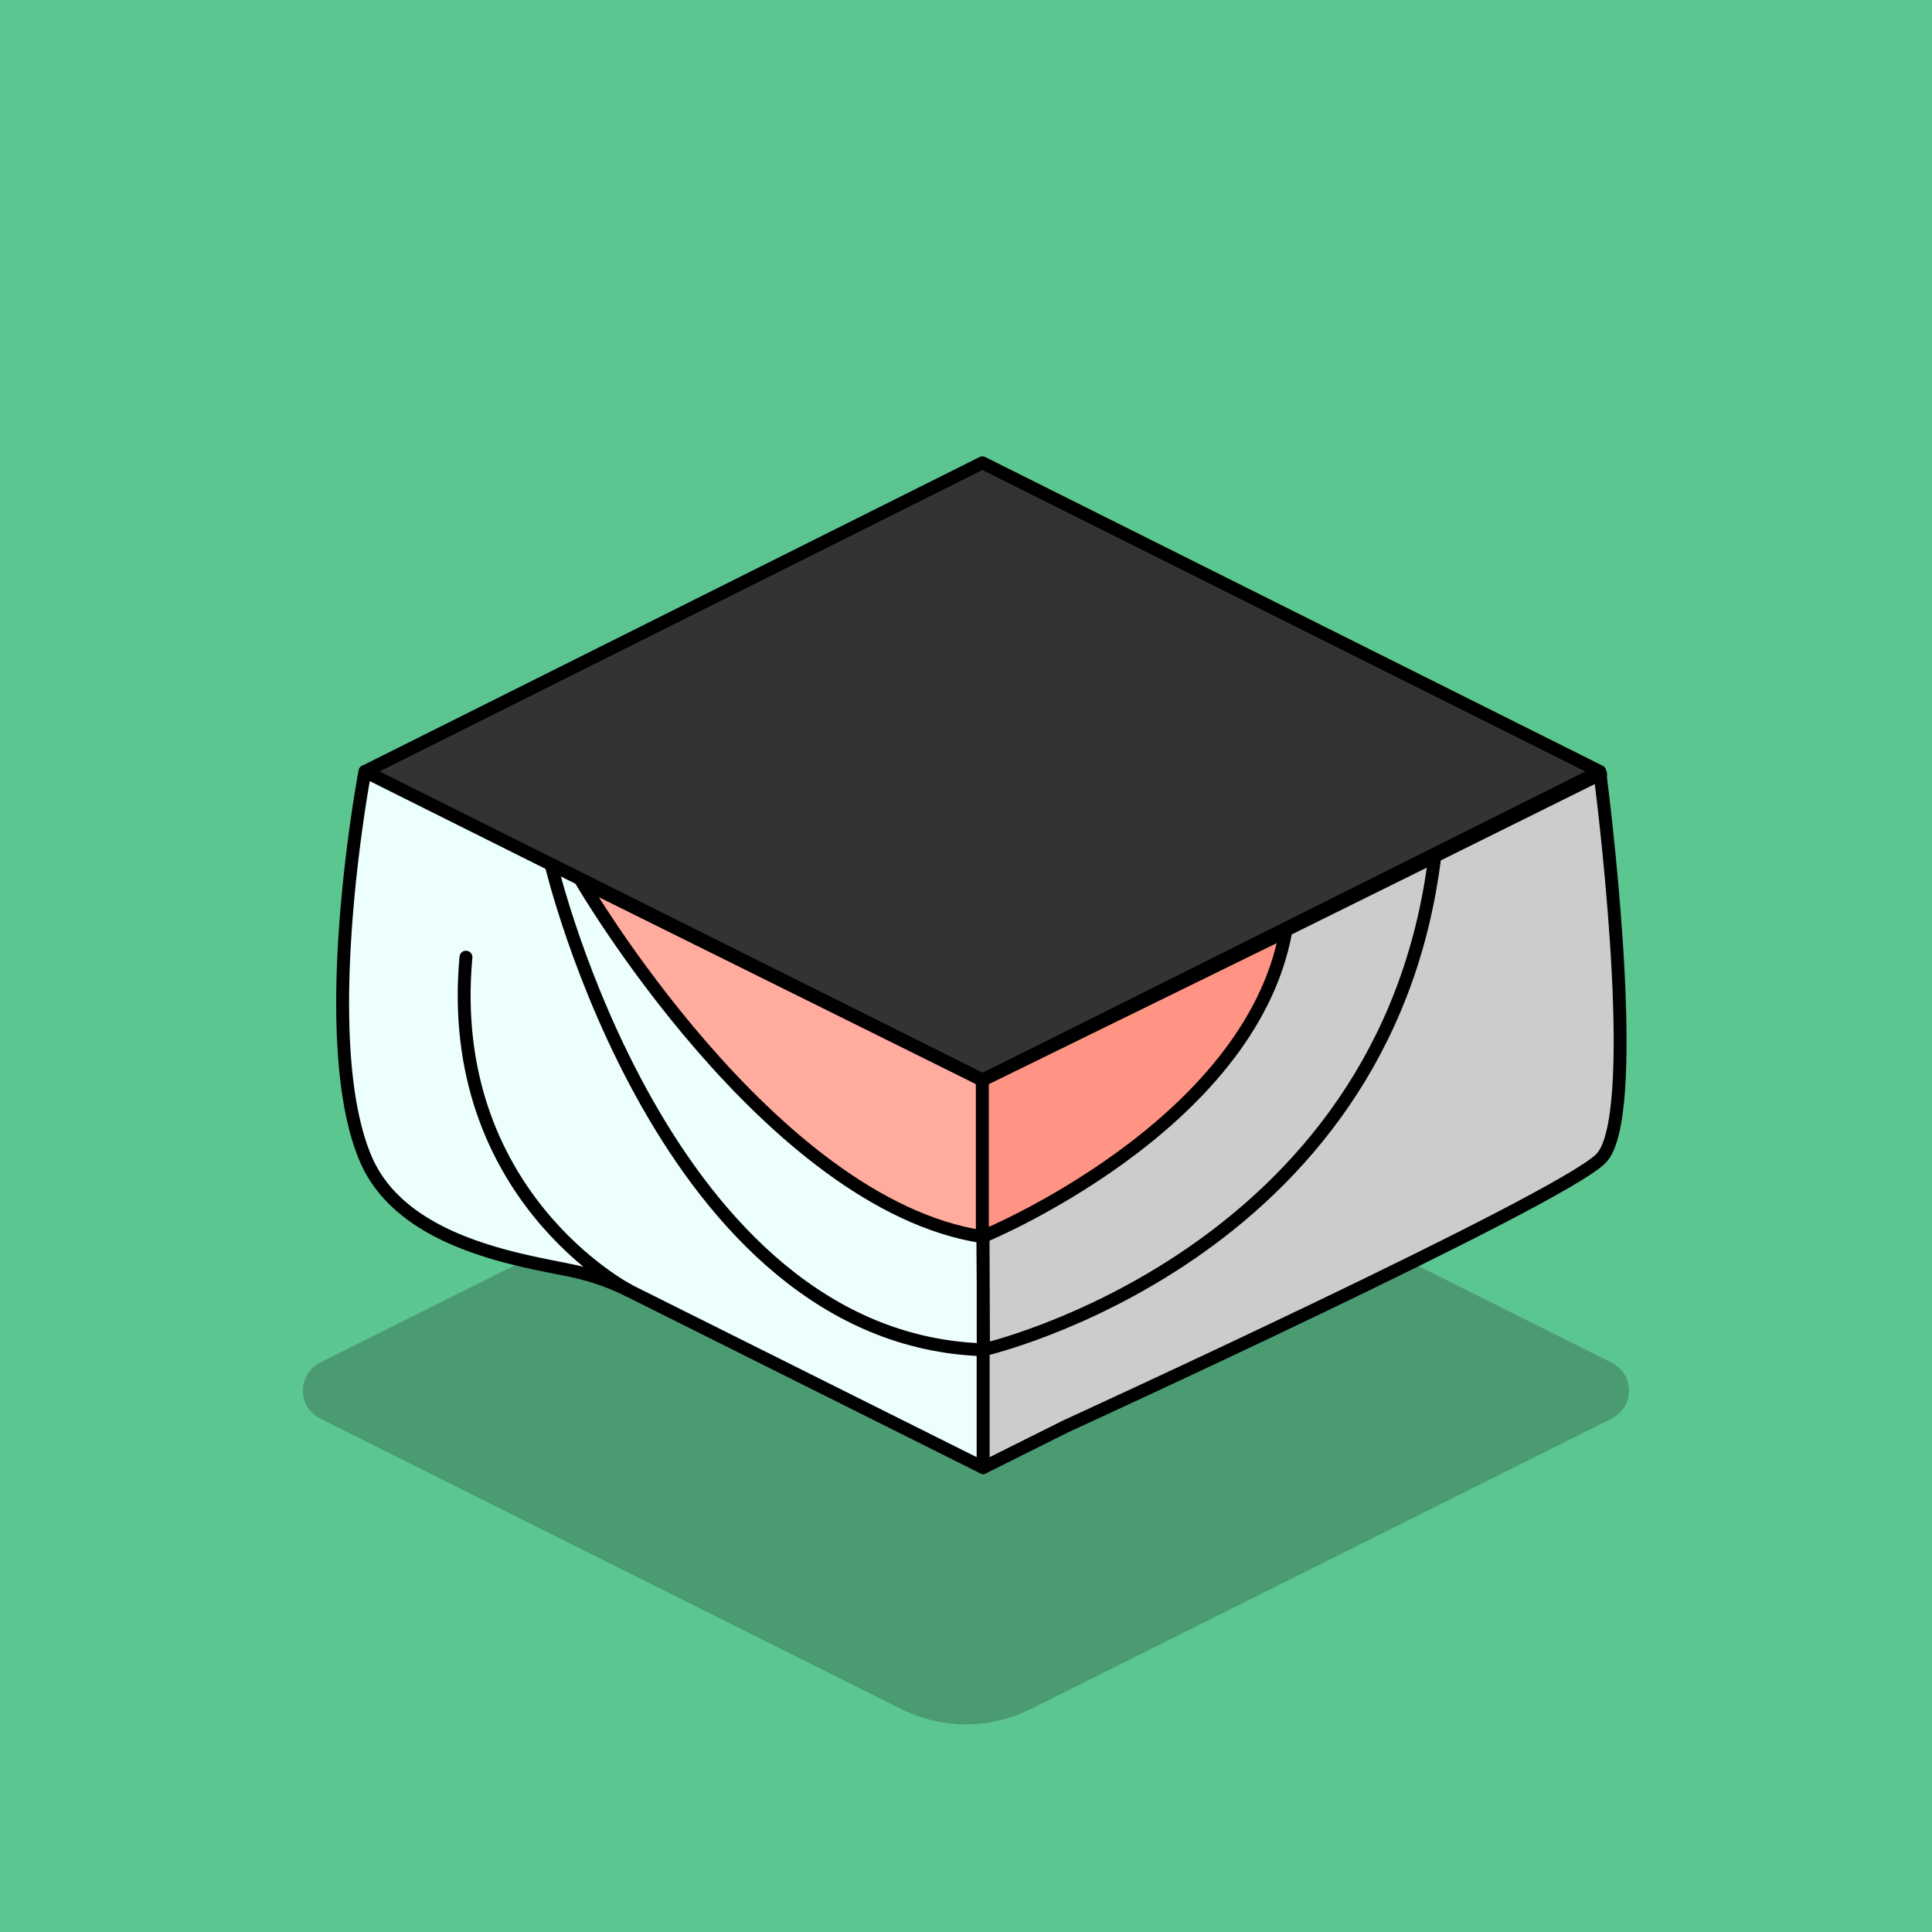
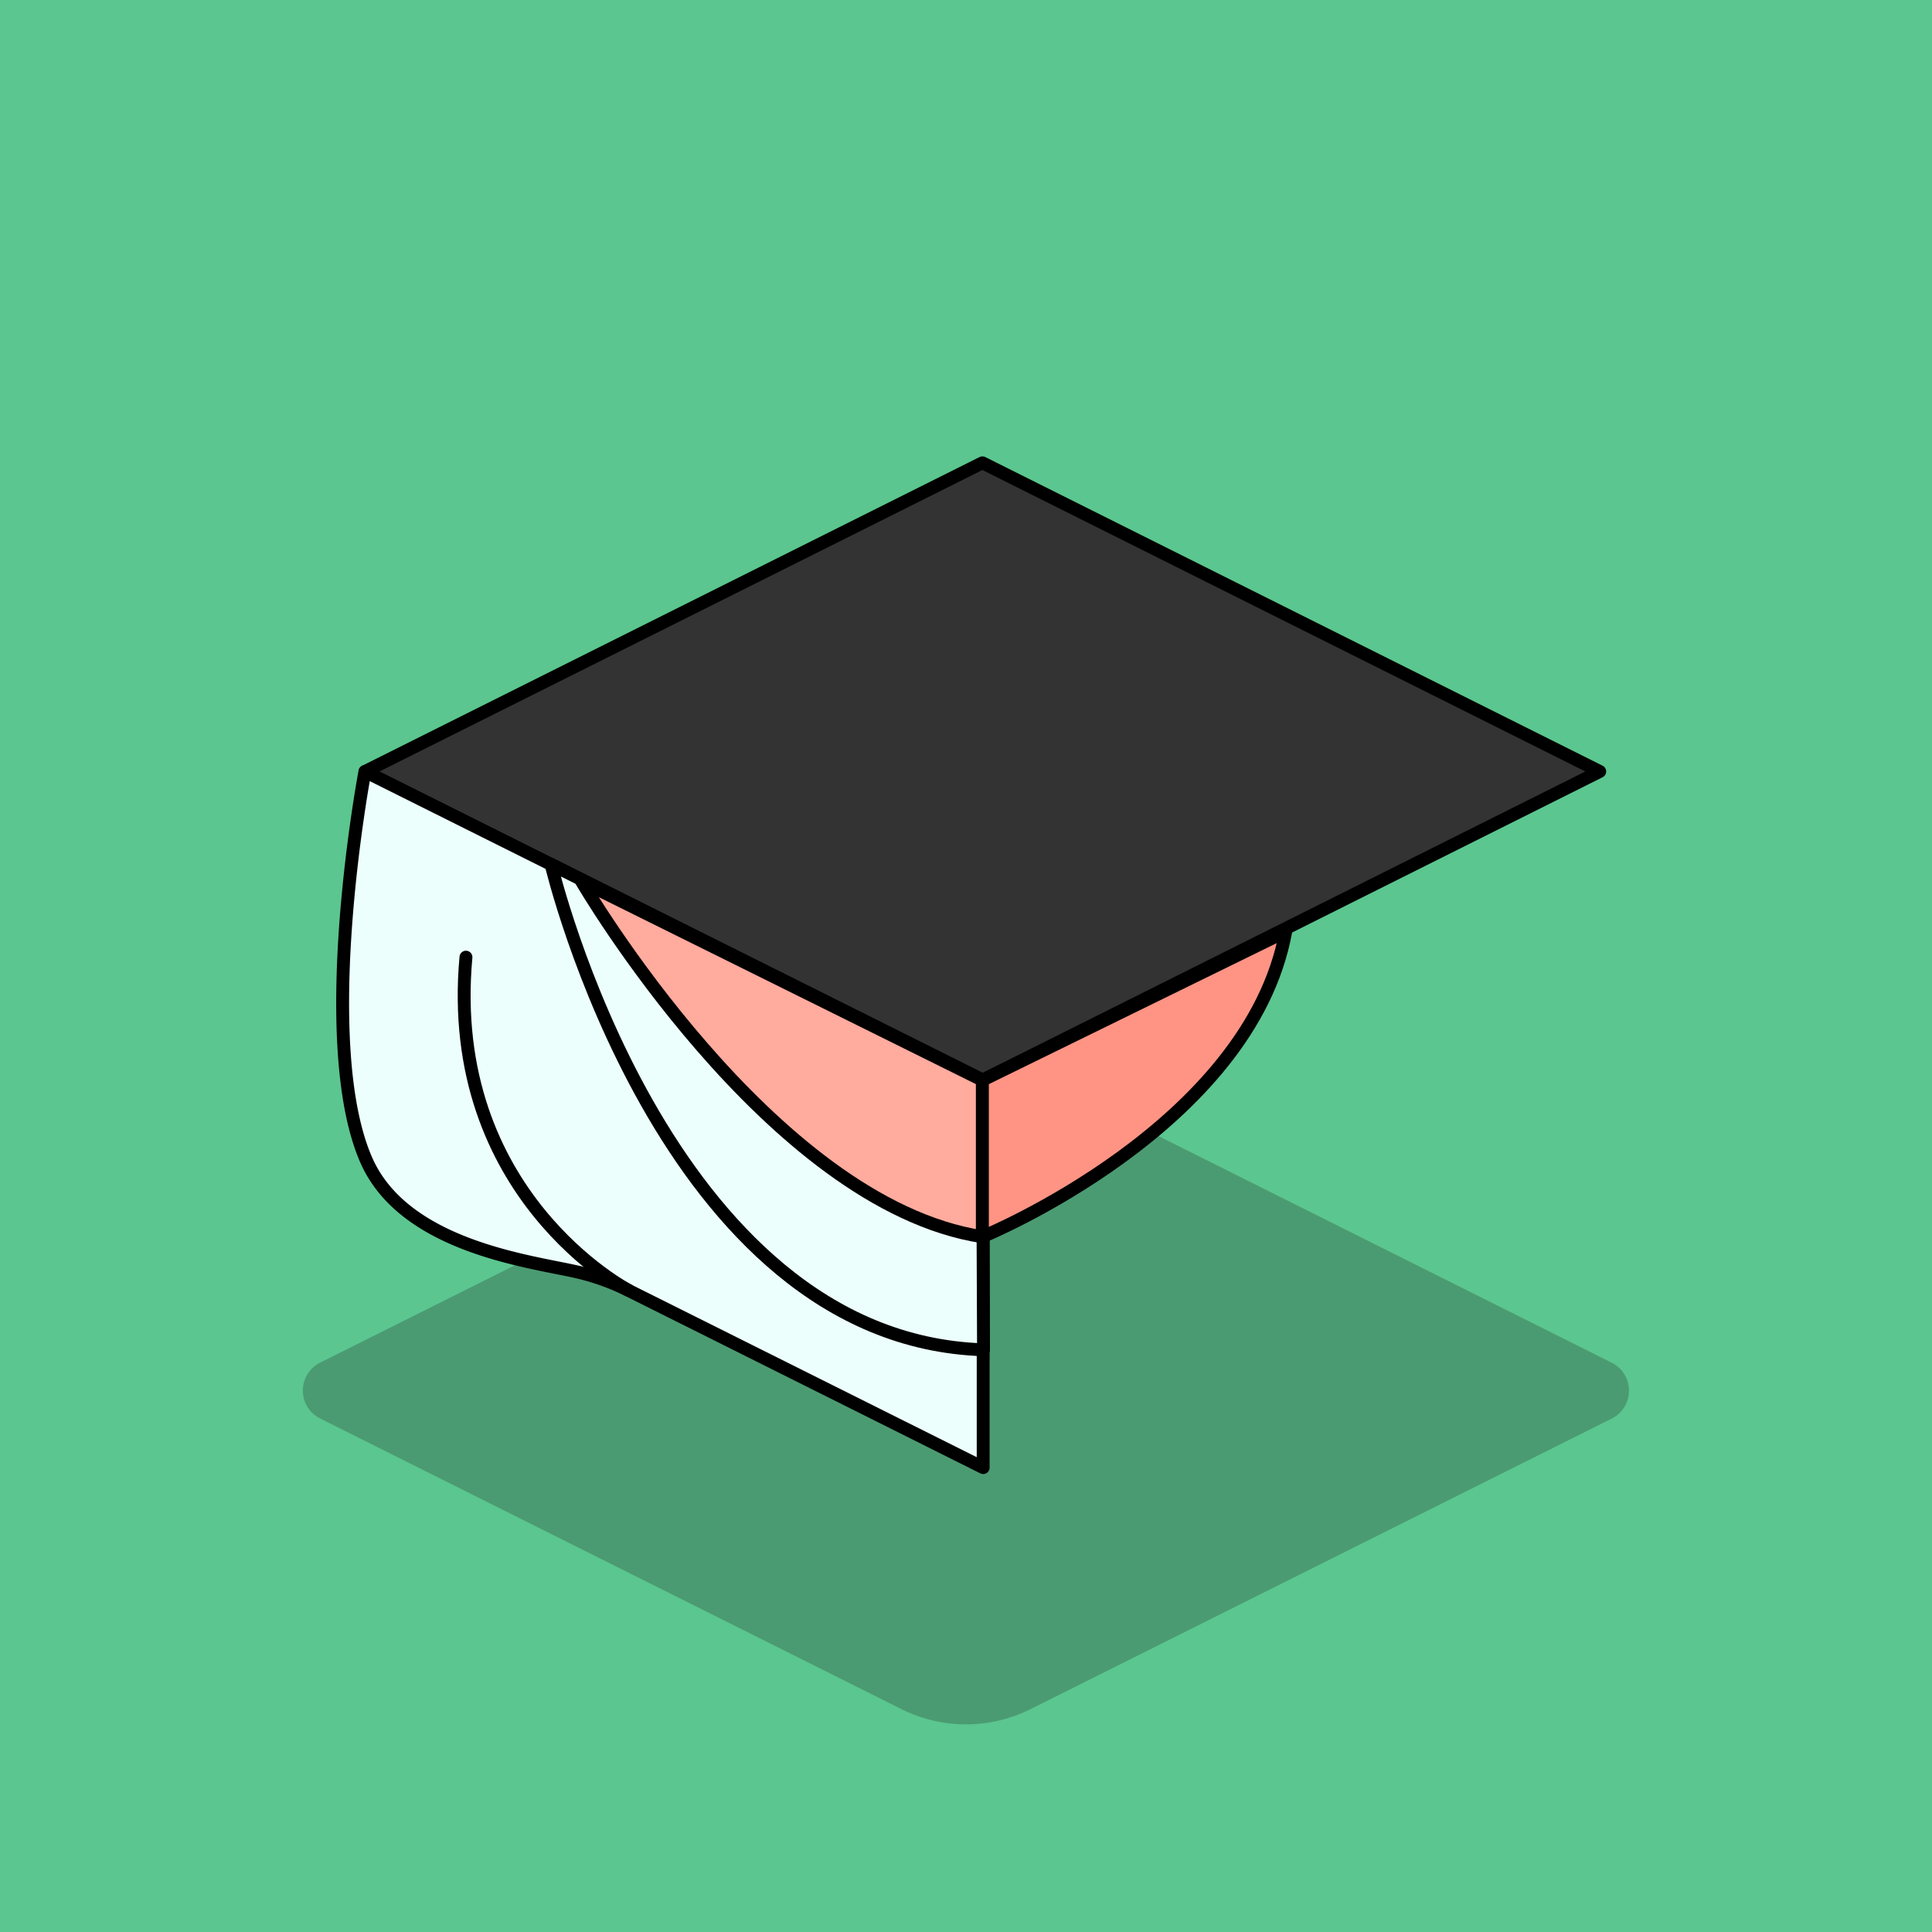
<svg xmlns="http://www.w3.org/2000/svg" viewBox="0 0 450 450">
  <g id="Layer_1" data-name="Layer 1">
    <rect width="450" height="450" style="fill:#5bc68f" />
  </g>
  <g id="Layer_23" data-name="Layer 23">
    <g style="opacity:0.25">
      <path d="M375.45,330.56,240.06,398.25a33.68,33.68,0,0,1-30.12,0L74.55,330.56a7.27,7.27,0,0,1,0-13L221.75,244a7.29,7.29,0,0,1,6.5,0l147.2,73.6A7.27,7.27,0,0,1,375.45,330.56Z" transform="translate(0 -0.17)" style="fill:#1a1a1a" />
    </g>
  </g>
  <g id="Layer_146" data-name="Layer 146">
    <polygon points="372.61 179.69 228.82 251.59 85.04 179.69 228.82 107.8 372.61 179.69" style="fill:#333;stroke:#000;stroke-linecap:round;stroke-linejoin:round;stroke-width:3px" />
    <path d="M229,251.76,85,179.87s-11.81,62.25.2,90.26c8.83,20.6,38.84,23.84,49.51,26.36a54.29,54.29,0,0,1,11.65,4.22L229,342Z" transform="translate(0 -0.17)" style="fill:#ecfffd;stroke:#000;stroke-linecap:round;stroke-linejoin:round;stroke-width:3px" />
    <path d="M128.36,201.5s26.08,110.67,100.72,113.06l-.26-62.8Z" transform="translate(0 -0.17)" style="fill:#ecfffd;stroke:#000;stroke-linecap:round;stroke-linejoin:round;stroke-width:3px" />
    <path d="M135.46,205.47s43.71,75.12,93.36,82.76V251.76Z" transform="translate(0 -0.17)" style="fill:#ffab9e;stroke:#000;stroke-linecap:round;stroke-linejoin:round;stroke-width:3px" />
-     <path d="M372.81,181.45v-1l-.13.06c0-.38-.07-.59-.07-.59l-.87,1.06L229,251.76V342l19.21-9.6h0s114.22-52.29,124.58-62.29C382.31,261,374.22,192.71,372.81,181.45Z" transform="translate(0 -0.17)" style="fill:#ccc;stroke:#000;stroke-linecap:round;stroke-linejoin:round;stroke-width:3px" />
-     <path d="M229.08,314.56s93.57-21.39,105.11-114.89L228.82,251.76Z" transform="translate(0 -0.17)" style="fill:#ccc;stroke:#000;stroke-linecap:round;stroke-linejoin:round;stroke-width:3px" />
    <path d="M228.82,288.23s62.32-25.48,70.65-71.09l-70.65,34.62Z" transform="translate(0 -0.17)" style="fill:#ff9484;stroke:#000;stroke-linecap:round;stroke-linejoin:round;stroke-width:3px" />
    <path d="M146.4,300.71s-42.94-22.21-37.87-77.6" transform="translate(0 -0.17)" style="fill:#ecfffd;stroke:#000;stroke-linecap:round;stroke-linejoin:round;stroke-width:3px" />
  </g>
</svg>